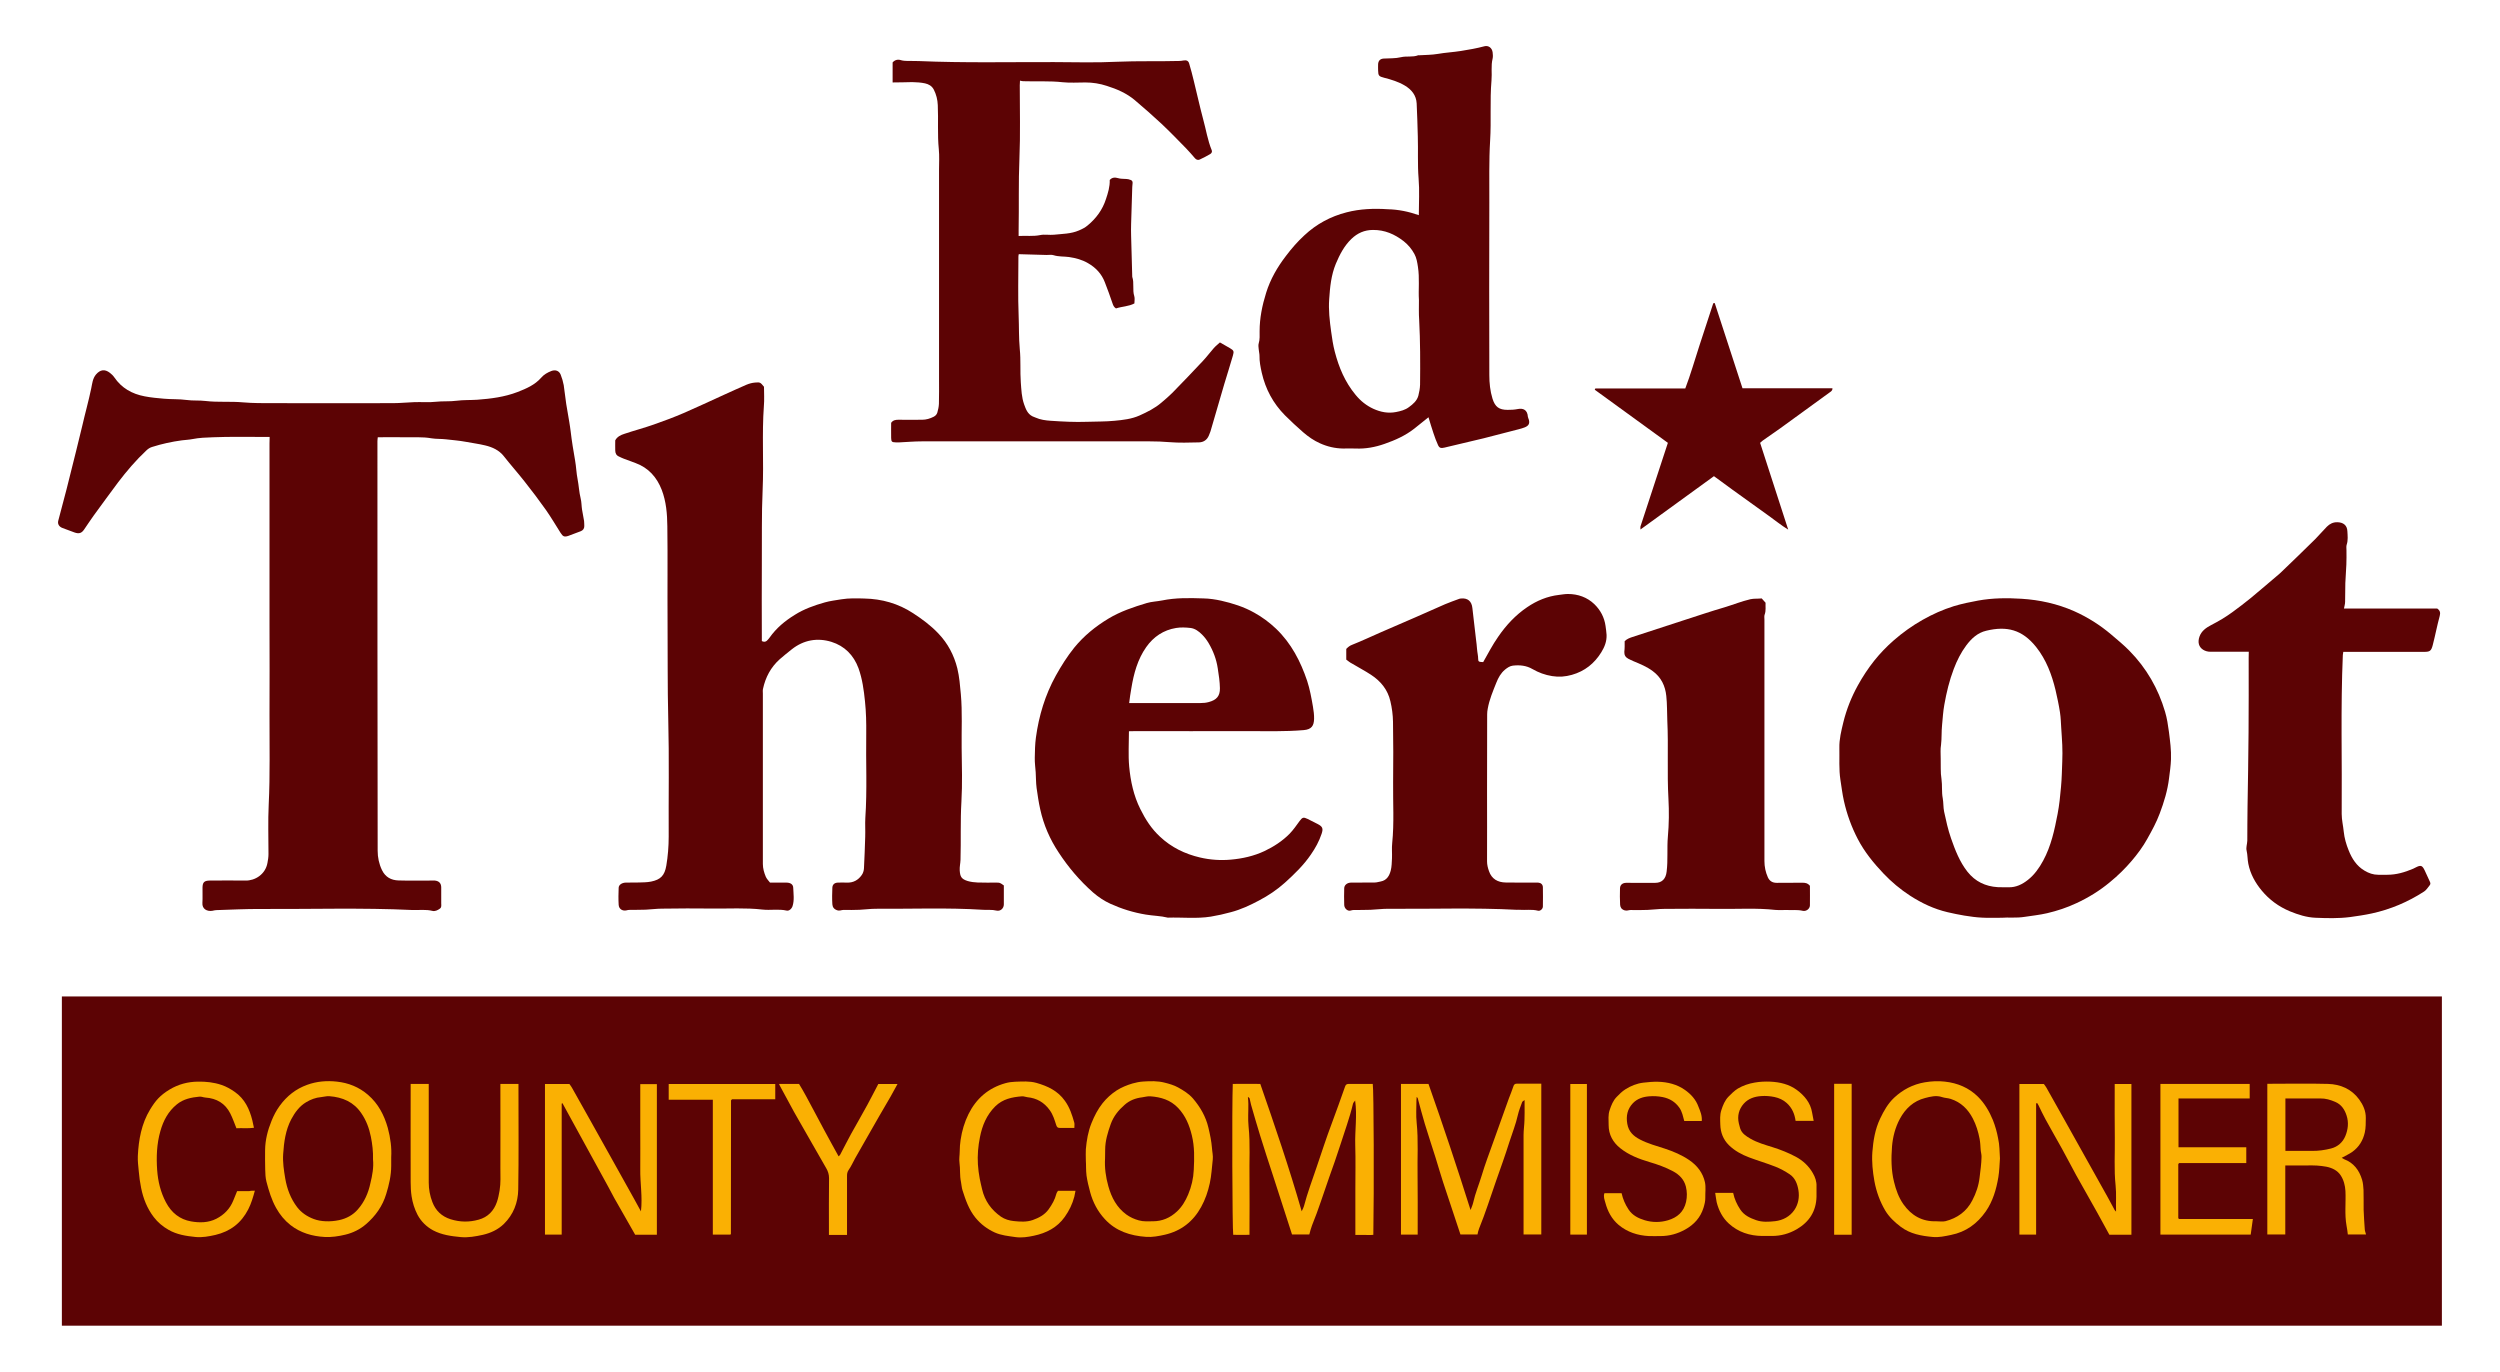
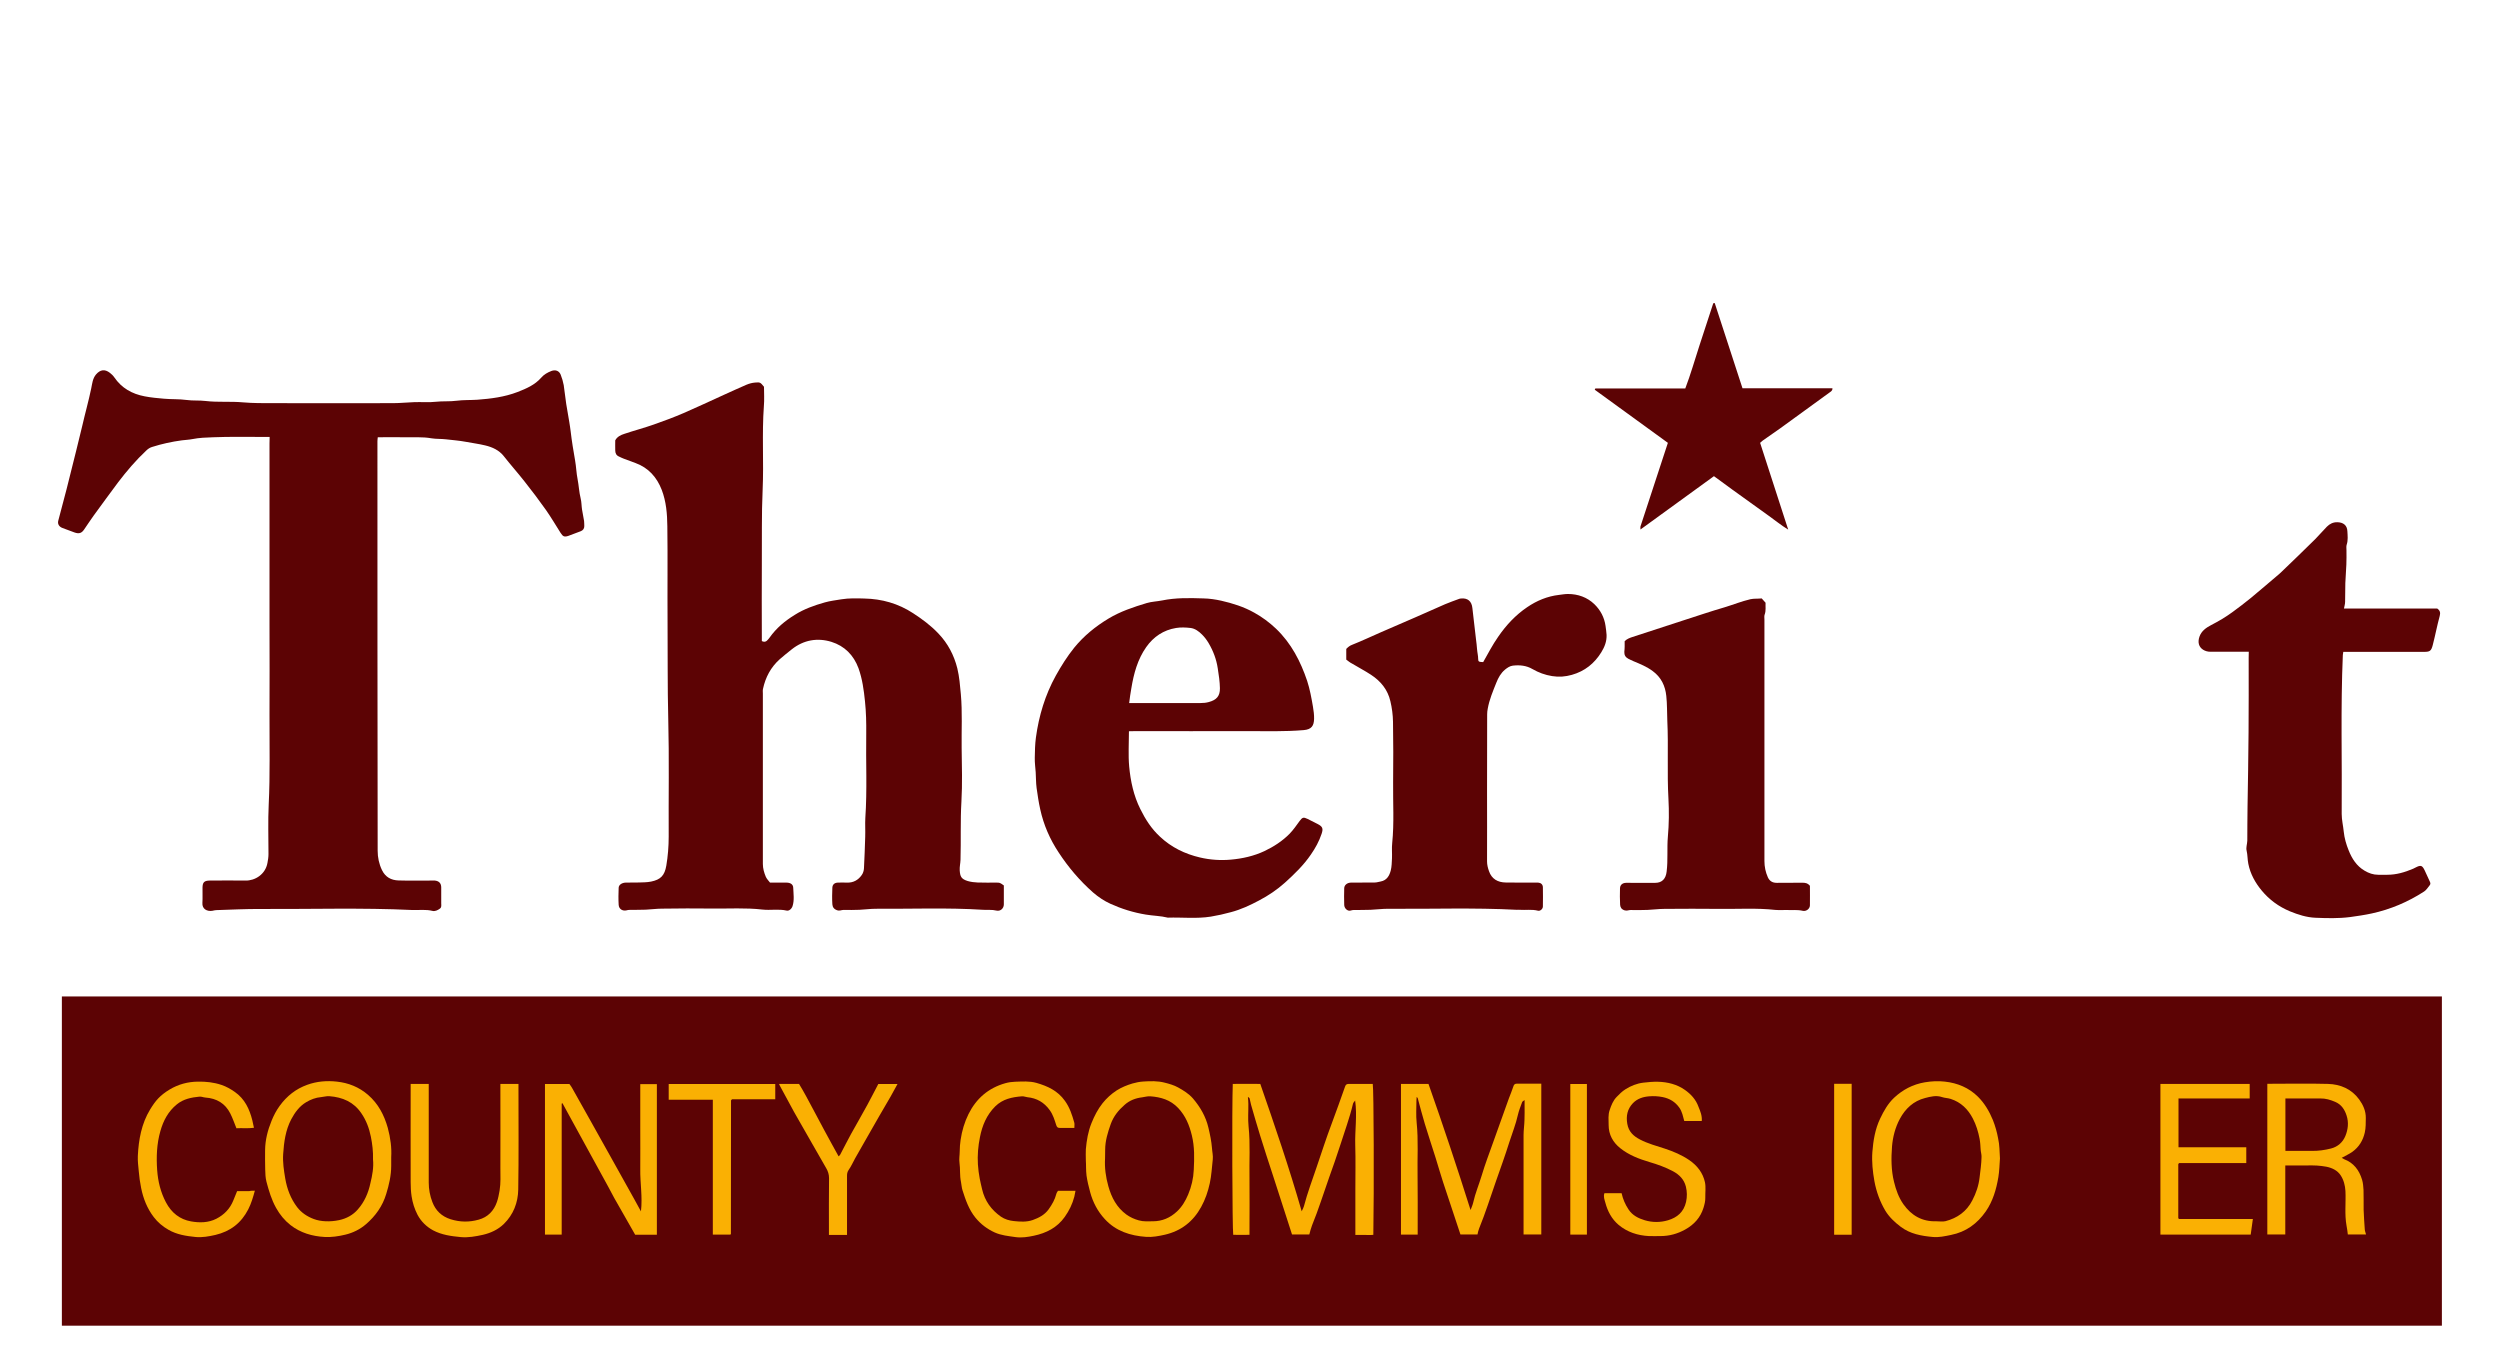
<svg xmlns="http://www.w3.org/2000/svg" version="1.1" id="Layer_1" x="0px" y="0px" viewBox="0 0 2198.3 1206.2" style="enable-background:new 0 0 2198.3 1206.2;" xml:space="preserve">
  <style type="text/css">
	.st0{fill:#5C0304;}
	.st1{fill:#FAB003;}
</style>
  <g>
    <rect x="54.4" y="876.2" class="st0" width="2092.8" height="289.5" />
    <g>
      <g>
        <path class="st0" d="M677.1,776.1c5.1,0,9.8,0,14.4,0c3.4,0,5.9,1.4,6,4.5c0.2,5.4,1.1,10.9-0.6,16.2c-0.8,2.4-3.1,4.4-5.2,3.9     c-7.1-1.6-14.2-0.1-21.3-0.9c-14.7-1.7-29.5-0.7-44.3-0.9c-14.7-0.2-29.3-0.1-44,0.1c-4.8,0-9.5,0.7-14.3,0.9     c-4.8,0.2-9.7,0.1-14.5,0.2c-0.8,0-1.6,0.2-2.4,0.4c-3.6,0.8-6.7-1.2-6.9-4.9c-0.3-5-0.2-10,0-15c0.1-2.5,2.8-4.4,6.2-4.5     c3.8-0.1,7.7,0,11.5-0.1c3.6-0.1,7.2-0.1,10.8-0.8c8.4-1.7,11.9-5.3,13.4-14c1.4-8.4,2.1-16.9,2.1-25.5     c-0.2-34.6,0.5-69.3-0.4-103.9c-0.7-28.3-0.4-56.5-0.6-84.8c-0.2-28.1,0.2-56.3-0.2-84.4c-0.1-10.7-1-21.6-4.9-31.8     c-4.3-11.1-11.6-19.4-23-23.6c-3.5-1.3-7-2.6-10.5-3.9c-1.4-0.5-2.7-1.2-4-1.8c-2.5-1-3.4-3-3.4-5.5c-0.1-3,0-6,0-8.8     c1.8-3.3,4.9-4.7,8-5.7c8.6-2.9,17.4-5.2,25.9-8.2c8.9-3.1,17.7-6.4,26.3-10.1c11.8-5.1,23.4-10.6,35.1-15.9     c6.7-3,13.3-6.1,20.1-9c2.4-1,5-1.7,7.5-1.9c4.6-0.4,4.7-0.2,7.9,3.7c0,5.6,0.4,11.3-0.1,16.9c-1.8,24.6,0,49.2-1.1,73.8     c-1,21.6-0.5,43.2-0.7,64.8c-0.2,21.7,0,43.3,0,65c0,1,0,2,0,3.1c2.3,1.2,4,0.5,5.5-1.4c0.4-0.5,0.9-1,1.3-1.6     c5.9-8.4,13.5-14.7,22.1-20c8.2-5.2,17.3-8.4,26.5-11c4.6-1.3,9.6-1.9,14.4-2.7c6.8-1.1,13.5-0.9,20.3-0.7     c15.5,0.3,29.9,4.4,42.9,12.9c8,5.2,15.7,10.9,22.3,17.9c8.3,8.7,13.7,19,16.6,30.6c1.8,7.5,2.4,15.1,3.1,22.8     c1.4,15.8,0.5,31.5,0.7,47.3c0.2,15.7,0.7,31.4-0.2,47c-1,17.1-0.3,34.2-0.8,51.3c-0.1,3.1-0.9,6.2-0.7,9.3     c0.4,5.2,1.2,7.5,7,9.3c2.8,0.8,5.8,1.2,8.7,1.3c5.5,0.2,11,0.1,16.5,0.1c3.1,0,3.1,0,6.6,2.5c0,5.4,0,11,0,16.6     c0,3.6-3,6.3-6.5,5.5c-4-1-7.9-0.4-11.8-0.7c-31.4-2-62.8-0.7-94.3-0.9c-4.8,0-9.5,0.7-14.3,0.9c-4.7,0.2-9.3,0.2-14,0.1     c-1.9,0-3.4,1.1-5.7,0.3c-2.9-1-4-2.8-4.2-5.3c-0.3-4.8-0.2-9.7,0-14.5c0.1-2.8,1.9-4.4,4.8-4.5c2.7-0.1,5.3-0.1,8,0     c5.6,0.2,9.9-2.2,13-6.6c1.2-1.6,1.9-3.9,2-5.9c0.5-9.2,0.8-18.5,1.1-27.8c0.2-5.5-0.2-11,0.1-16.5c1.7-24.7,0.4-49.5,0.8-74.3     c0.1-9.4-0.1-18.9-1.1-28.3c-1-9.8-2.3-19.6-5.7-29.1c-4.3-11.6-12.3-19.6-23.8-23.2c-12.3-3.8-24.4-1.7-34.8,6.5     c-3.6,2.9-7.2,5.7-10.7,8.8c-7.8,7-12.5,15.8-14.7,26.1c-0.3,1.3-0.1,2.7-0.1,4c0,50,0,99.9,0,149.9c0,4,1.1,7.7,2.6,11.3     C674.3,773,675.9,774.5,677.1,776.1z" />
        <path class="st0" d="M237.1,384.2c-2,0-3.7,0-5.3,0c-14.8,0-29.7-0.3-44.5,0.3c-6,0.2-12.1,0.4-18.1,1.6c-3,0.6-6.2,0.7-9.3,1.1     c-8.9,1.2-17.6,3.1-26.1,5.8c-2,0.6-3.5,1.6-5,3c-9.2,8.6-17.4,18.2-25,28.2c-7.3,9.7-14.4,19.6-21.6,29.4     c-2.9,4-5.5,8.1-8.3,12.1c-2.2,3.2-4.5,3.9-8.4,2.5c-3.5-1.2-7-2.7-10.5-3.9c-3-1.1-4.5-3.5-3.8-6.3c2.4-9.2,4.9-18.4,7.3-27.7     c2.9-11.3,5.7-22.6,8.5-34c1.8-7.2,3.6-14.5,5.3-21.7c2.5-11,5.6-21.9,7.9-33c0.9-4.2,1.2-8.7,4.2-12.3c3.7-4.3,7.7-5,12.3-1.4     c1.4,1.1,2.8,2.4,3.8,3.9c6.5,9.5,15.6,14.6,26.7,16.7c5.6,1.1,11.3,1.6,17,2.1c6.6,0.6,13.3,0.2,19.8,1.1     c5.6,0.8,11.2,0.2,16.8,0.9c10.9,1.3,21.9,0.2,32.8,1.2c9.1,0.8,18.2,0.7,27.3,0.7c35,0.1,70,0.1,104.9,0     c6.3,0,12.5-0.7,18.8-0.9c6.2-0.2,12.4,0.4,18.5-0.3c6.1-0.7,12.3-0.1,18.3-0.9c6.1-0.8,12.2-0.5,18.3-0.9     c12-0.9,24-2.4,35.4-6.8c7.7-3,15.2-6.2,20.8-12.6c2.4-2.8,5.6-4.6,9-5.9c3.5-1.3,6.7-0.2,8.1,3.2c1.2,3,2.1,6.1,2.7,9.3     c0.9,5.5,1.3,11,2.2,16.5c0.8,5.3,1.9,10.6,2.7,15.9c0.5,2.7,0.8,5.5,1.2,8.2c1,8.6,2.4,17.1,3.9,25.6c1,5.5,1.1,11.1,2.2,16.5     c1.1,5.6,1.3,11.3,2.7,16.9c0.8,3.1,0.7,6.5,1.2,9.7c0.5,3.4,1.3,6.7,1.8,10.1c0.2,1.5,0.1,3,0.2,4.5c0,2.2-1.1,3.7-3.1,4.5     c-3.6,1.4-7.3,2.8-10.9,4.1c-3.6,1.2-4.8,0.6-6.9-2.7c-4.2-6.7-8.2-13.4-12.7-19.9c-6.1-8.6-12.4-17-19-25.3     c-5.9-7.5-12.3-14.7-18.2-22.2c-4.2-5.3-10-7.9-16.2-9.4c-5.7-1.4-11.5-2.1-17.2-3.2c-5.8-1.1-11.7-1.5-17.5-2.2     c-4.3-0.5-8.6-0.2-12.8-0.9c-7.8-1.4-15.5-0.7-23.3-0.9c-7.8-0.2-15.6,0-23.8,0c-0.1,1.2-0.3,2.3-0.3,3.4     c0,120.1,0,240.2,0.2,360.2c0,5.8,1.2,11.6,3.8,17c3,6.2,8.1,8.9,14.5,9.1c9.7,0.3,19.3,0.1,29,0.1c1,0,2-0.1,3,0     c3.7,0.4,5.6,2.4,5.6,6.1c0,4.7,0,9.3,0,14c0,1.6,0.5,3.4-1.2,4.6c-1.9,1.4-4.2,2.5-6.4,2c-5.9-1.5-11.9-0.6-17.8-0.8     c-44.4-2.1-88.8-0.7-133.2-0.9c-13.1-0.1-26.2,0.6-39.3,1c-1.1,0-2.2,0.4-3.4,0.6c-4.7,0.7-9.1-1.6-8.7-7c0.3-4.5,0-9,0.1-13.5     c0.1-4.6,1.5-6,6.3-6.1c10.5,0,21-0.2,31.5,0c8.3,0.2,17.5-5.4,19.3-15.5c0.5-2.6,0.9-5.1,0.9-7.8c0-14.5-0.5-29,0.2-43.5     c1.3-26.4,0.6-52.8,0.7-79.3c0.2-26.5,0-53,0-79.4c0-26.5,0-53,0-79.4c0-26.5,0-53,0-79.4C237.1,388,237.1,386.2,237.1,384.2z" />
-         <path class="st0" d="M1760.3,807c-7.5,0-12.5,0.2-17.4-0.1c-5.2-0.2-10.4-1-15.6-1.8c-5-0.8-9.9-1.9-14.8-3     c-11.9-2.8-22.7-7.9-32.9-14.5c-8.6-5.6-16.5-12.2-23.5-19.6c-8.7-9.2-16.7-19-22.6-30.4c-5.5-10.6-9.5-21.7-12.1-33.3     c-1.4-6.2-2.1-12.5-3.1-18.7c-1.4-9.3-0.7-18.5-0.9-27.8c-0.2-7.8,1.7-15.2,3.5-22.7c2.8-11.4,7.1-22.2,12.8-32.5     c4.2-7.6,9-14.9,14.4-21.7c5.2-6.5,11-12.5,17.2-17.9c7.8-6.8,16.2-12.8,25.2-17.9c8.8-5,18-9.1,27.6-12.1     c7-2.1,14.1-3.6,21.3-4.9c12.7-2.3,25.4-2.4,38.1-1.6c16,1,31.5,4.4,46.3,10.9c11.9,5.3,22.8,12.2,32.7,20.6     c5.4,4.6,10.9,9.1,15.9,14.2c15,15.2,25.4,33.3,31.4,53.7c1.7,5.7,2.6,11.7,3.4,17.7c1,8,2.1,16,1.8,24.1     c-0.2,5.5-1,11.1-1.7,16.6c-1.3,10.8-4.4,20.9-8.2,31c-2.9,7.8-6.9,15.1-11,22.4c-3.8,6.9-8.6,13.3-13.6,19.2     c-5.8,6.8-12.2,13.1-19.2,18.8c-9,7.5-18.9,13.6-29.5,18.5c-8.3,3.9-16.8,6.7-25.7,8.8c-6.5,1.5-13.1,2.2-19.7,3.2     C1773.1,807.4,1765.5,806.5,1760.3,807z M1706.5,666.9c0.2,6.1-0.3,12.2,0.7,18.3c0.8,5.5,0,11.2,1.1,16.8     c0.7,3.8,0.4,7.9,1.2,11.7c1.7,7.9,3.4,15.8,6.1,23.5c3.6,10.3,7.5,20.5,14.4,29.3c6.9,8.7,15.8,12.9,26.6,13.6     c3.1,0.2,6.3,0,9.5,0.1c6.6,0.2,12.2-2.6,17.1-6.5c5.7-4.5,9.9-10.4,13.4-16.9c7-12.9,10-27,12.7-41.1c1.5-7.8,2.3-15.8,3-23.8     c0.7-7.4,0.8-14.8,1.1-22.3c0.2-4.8,0.2-9.7,0-14.5c-0.2-4.9-0.6-9.9-0.9-14.8c-0.3-4.6-0.4-9.2-1.1-13.8     c-1-6.6-2.4-13.1-3.9-19.6c-3.3-13.7-8.2-26.8-17.1-38c-12.3-15.4-25.9-18.6-43.8-14.3c-7.7,1.8-13.1,6.9-17.6,12.9     c-4.7,6.3-8.2,13.3-11,20.7c-3.9,10.2-6.4,20.7-8.3,31.4c-1.1,5.9-1.4,12-2,18c-0.6,5.7-0.2,11.5-0.9,17.3     C1706.1,658.9,1706.5,662.9,1706.5,666.9z" />
-         <path class="st0" d="M784.9,72.5c0-6.3,0-11.9,0-17.6c2-2.3,4.7-2.9,7.3-2c2,0.6,3.9,0.6,5.9,0.7c3.3,0.1,6.7-0.1,10,0.1     c39.6,1.7,79.2,0.8,118.7,0.9c18.5,0.1,37,0.6,55.5-0.3c18.3-0.8,36.5-0.2,54.8-0.7c1.1,0,2.3-0.2,3.4-0.4     c2.8-0.5,4.5,0.2,5.2,2.8c1.5,5,2.8,10,4,15c2.8,11.3,5.3,22.8,8.3,34c2.5,9,3.9,18.4,7.5,27.1c0.6,1.4-0.2,2.7-1.4,3.4     c-3,1.7-6,3.4-9.2,4.8c-1.3,0.6-2.9,0.3-4.1-1.1c-2.5-2.9-5-5.8-7.6-8.5c-7.2-7.4-14.4-14.8-21.9-21.9     c-7.6-7.1-15.5-14-23.4-20.7c-7.2-6.1-15.8-9.8-24.7-12.6c-6.1-2-12.4-3-18.8-3c-6.7,0-13.4,0.5-20-0.2     c-11.6-1.3-23.2-0.5-34.8-0.9c-0.8,0-1.6-0.3-2.7-0.5c-0.1,1.3-0.2,2.7-0.2,4.1c0,21.5,0.6,43-0.3,64.4     c-0.9,20.9-0.3,41.9-0.7,62.8c0,1.6,0,3.3,0,5.3c6.6-0.4,12.7,0.5,19-0.8c3.8-0.8,8,0.1,12-0.3c7.4-0.8,15-0.7,22.1-3.8     c2.8-1.2,5.4-2.5,7.6-4.4c7.5-6.2,13.1-13.8,16.1-23.2c1.8-5.4,3.5-10.9,3.3-16.7c2-2.5,4.9-2.4,7.2-1.7c2,0.6,3.9,0.6,5.8,0.7     c1.1,0.1,2.3,0,3.4,0.3c3.7,0.9,4.1,1.6,3.5,5.7c-0.1,0.5-0.1,1-0.1,1.5c-0.3,10.8-0.7,21.5-1,32.3c-0.1,3.3-0.1,6.7,0,10     c0.3,12.1,0.7,24.2,1,36.3c1.9,5.5,0,11.5,1.8,17.1c0.6,1.8,0.1,4,0.1,6.3c-5,2.7-10.8,2.6-16.2,4.4c-1.6-1-2.4-2.4-3-4.3     c-2.1-6.3-4.4-12.5-6.8-18.7c-2.8-7.4-8-12.9-14.8-16.8c-5.1-3-10.7-4.5-16.7-5.4c-4.5-0.6-9.2-0.2-13.6-1.6     c-1.8-0.6-4-0.2-6-0.2c-8.1-0.2-16.2-0.4-24.6-0.7c-0.1,0.6-0.3,1.4-0.3,2.1c0,17.3-0.5,34.7,0.2,52c0.4,9.8,0.1,19.6,1,29.3     c1,9.8,0.2,19.6,0.9,29.3c0.5,6.5,0.7,13.1,2.9,19.3c1.5,4.2,3,8.4,7.4,10.6c0.9,0.4,1.8,0.7,2.7,1.1c4.2,1.9,8.9,2.5,13.3,2.8     c10.6,0.7,21.2,1.3,31.8,0.9c8.1-0.3,16.2-0.1,24.3-0.9c7.4-0.7,14.9-1.5,21.9-4.6c6.9-3.1,13.6-6.4,19.4-11.4     c3.3-2.8,6.6-5.6,9.6-8.6c9.1-9.3,18-18.6,26.9-28.1c3.4-3.6,6.3-7.6,9.6-11.3c1.6-1.8,3.6-3.3,5.3-4.9c3.2,1.8,6.1,3.4,8.9,5.1     c3.1,1.9,3.7,2.5,2.5,6.5c-2.4,8.4-5.1,16.7-7.6,25.1c-4.1,13.8-8.1,27.6-12.1,41.5c-0.4,1.2-0.9,2.4-1.4,3.6     c-1.6,3.9-4.7,6-8.7,6.1c-8.7,0.2-17.4,0.5-26-0.2c-5.8-0.5-11.5-0.7-17.3-0.7c-66.8,0-133.6-0.1-200.4,0     c-6.6,0-13.2,0.6-19.8,0.9c-1,0-2,0-3,0c-3.6-0.1-4.1-0.5-4.2-3.9c-0.1-4.5,0-9,0-13.3c1.6-2.3,3.8-2.7,6.2-2.7c7,0.1,14,0,21,0     c3.6,0,7-1,10.3-2.7c1.7-0.9,2.6-2.1,3.1-3.6c0.7-2.5,1.3-5.1,1.4-7.7c0.2-7.2,0.1-14.3,0.1-21.5c0-61.5,0-122.9,0-184.4     c0-6,0.4-12-0.2-18c-1.3-12.9-0.3-25.9-0.9-38.8c-0.2-4.7-1.3-9.3-3.5-13.6c-1.7-3.3-4.6-4.8-7.7-5.5c-3.7-0.8-7.5-1-11.3-1.1     C796.6,72.3,791,72.5,784.9,72.5z" />
        <path class="st0" d="M992.7,643c0,10.6-0.7,20.8,0.2,30.9c1.2,12.9,3.9,25.7,9.8,37.5c4.5,9.1,9.8,17.4,17.3,24.3     c10,9.4,21.9,15.2,35.2,18.3c8.9,2.1,18,2.7,27,1.9c10.2-0.9,20.2-3.1,29.6-7.5c8.2-3.9,15.8-8.8,22.2-15.3     c3.3-3.4,6-7.4,8.8-11.2c2.4-3.2,3.3-3.6,7-1.8c2.9,1.4,5.8,2.9,8.7,4.4c4.5,2.3,5.2,4,3.6,8.7c-2.2,6.6-5.5,12.6-9.4,18.2     c-6.4,9.4-14.5,17.2-22.9,24.8c-6.8,6.1-14.5,11.3-22.7,15.6c-7.9,4.2-16,8-24.8,10.3c-5.8,1.6-11.6,2.9-17.6,3.9     c-12.6,2-25.2,0.5-37.8,0.9c-6.4-1.6-12.9-1.6-19.4-2.7c-10.9-1.8-21.2-5-31.1-9.5c-5.5-2.5-10.7-6-15.2-9.9     c-11.7-10.3-21.8-22.2-30.3-35.2c-7.7-11.6-13.2-24.2-16.2-37.9c-1.4-6.2-2.3-12.5-3.2-18.8c-0.6-4.6-0.5-9.2-0.8-13.8     c-0.3-4.3-0.9-8.5-0.8-12.8c0.1-5.9,0.2-11.9,1-17.8c2.6-19.1,8.1-37.4,17.5-54.4c4.8-8.6,10-16.9,16.2-24.6     c8.5-10.4,18.6-18.6,30-25.5c10.6-6.4,22.1-10.2,33.7-13.7c4.3-1.3,9-1.4,13.5-2.3c12.1-2.5,24.3-2.2,36.5-1.8     c5.2,0.1,10.5,0.9,15.5,2c10.1,2.3,20,5.4,29.2,10.6c7,3.9,13.2,8.5,19,14c13.4,12.8,21.6,28.7,27.4,45.9     c2.4,7.3,3.8,15.1,5.1,22.7c0.6,3.6,1.1,7.2,1,10.8c-0.2,5.9-2.1,9.2-9.1,9.8c-16.6,1.4-33.2,0.9-49.8,0.9     c-32.8,0.1-65.6,0-98.4,0C996.6,643,994.9,643,992.7,643z M992.9,618.2c1.2,0,2.3,0,3.4,0c19.8,0,39.6,0,59.4,0     c2.5,0,4.8-0.2,7.3-0.9c6.7-1.8,9.8-5.2,9.7-12.1c-0.1-5.9-1-11.7-1.9-17.5c-1.2-8-4-15.4-8.1-22.3c-1.6-2.7-3.5-5.2-5.7-7.4     c-2.8-2.8-6.1-5.3-10-5.8c-4.3-0.5-8.7-0.7-12.9,0c-11,1.8-19.8,7.7-26.2,16.8c-7.6,10.8-11,23.4-13.1,36.3     C994,609.5,993.5,613.6,992.9,618.2z" />
-         <path class="st0" d="M1247.6,189.2c0-11,0.7-21.7-0.2-32.2c-1-12.4-0.3-24.9-0.7-37.3c-0.3-9.6-0.5-19.2-1-28.8     c-0.4-7.1-4.4-12-10.3-15.6c-5.7-3.4-11.9-5.3-18.2-6.9c-4.7-1.2-5.3-1.8-5.4-6.5c0-1.8-0.1-3.7,0-5.5c0.2-3,1.8-4.7,4.9-4.9     c5.1-0.3,10.3,0,15.2-1.2c5-1.2,10.3,0.2,15.1-1.7c0.3-0.1,0.7,0,1,0c5.4-0.3,10.9-0.3,16.3-1.2c6.8-1.2,13.6-1.5,20.4-2.6     c6.9-1.1,13.8-2.3,20.5-4.1c3.6-1,6.8,1.4,7.3,5.3c0.2,1.8,0.4,3.7,0,5.5c-1.6,6.4-0.4,12.9-1,19.3c-1.5,17.6-0.1,35.2-1.2,52.8     c-1.1,18.1-0.6,36.2-0.7,54.3c-0.2,50.6-0.1,101.3,0,151.9c0,7,0.7,14,2.8,20.8c2.3,7.2,5.7,9.8,13.3,9.8c2.9,0,5.8-0.1,8.8-0.7     c4.8-1,8.6,0.6,9,6.8c0.1,0.9,0.7,1.8,0.9,2.7c0.8,3.3-0.2,5.2-3.7,6.6c-1.6,0.7-3.4,1.1-5.1,1.6c-10.3,2.7-20.6,5.4-31,8     c-11.5,2.8-23,5.5-34.5,8.2c-3,0.7-4.4,0.4-5.6-2.2c-1.6-3.4-2.8-6.9-4-10.4c-1.6-4.7-3-9.5-4.4-14.1c-4.2,3.3-8.4,6.8-12.6,10.1     c-7.8,6.1-16.8,10.1-26,13.3c-8.2,2.9-16.7,4.5-25.5,4.1c-3.7-0.2-7.3,0-11,0c-7.1-0.1-13.9-1.7-20.3-4.6     c-5.4-2.4-10.3-5.8-14.8-9.7c-5.5-4.8-10.9-9.8-16-14.9c-10.4-10.5-17.1-23-20.4-37.4c-1.1-5-2.1-9.9-2-15c0-1.9-0.6-3.9-0.7-5.8     c-0.1-1.6-0.5-3.4,0-5c1.1-3.6,0.8-7.2,0.8-10.8c0-11.5,2.3-22.7,5.7-33.6c3.7-12,9.9-22.7,17.5-32.6     c4.9-6.5,10.2-12.6,16.2-18.1c10.6-9.9,23-16.6,37.1-20.2c12-3.1,24.2-3.5,36.3-2.7C1229.5,184.2,1238.5,186,1247.6,189.2z      M1247.7,263.8c-0.6-9.1,0.7-19.2-0.9-29.3c-0.6-3.9-1.2-7.7-3.1-11.2c-2.4-4.4-5.4-8-9.4-11.2c-8-6.2-16.7-10-27-9.9     c-7.5,0-13.7,2.8-19,7.9c-6.4,6.2-10.3,13.8-13.7,21.9c-4.1,10-5.1,20.5-5.8,31c-0.7,9.5,0.4,19,1.7,28.5     c0.8,6,1.7,11.9,3.2,17.7c3.6,13.9,9,26.8,18.3,38c4.4,5.4,9.6,9.5,15.7,12.3c6.2,2.8,12.8,4.2,19.9,2.8c4.1-0.8,8-1.8,11.3-4.3     c3.6-2.6,7.1-5.6,8.3-10.1c0.8-3.1,1.4-6.4,1.5-9.6c0.2-19.1,0.2-38.1-0.8-57.2C1247.5,275.8,1247.7,270.3,1247.7,263.8z" />
        <path class="st0" d="M1977.4,573.1c-3.5,0-6.6,0-9.7,0c-8,0-16-0.1-24,0c-2.4,0-4.6-0.6-6.5-1.8c-3.7-2.4-4.9-6.4-3.2-11.4     c1.7-5,5.8-7.9,10.2-10.2c6.6-3.4,12.9-7.1,18.9-11.5c5.4-4,10.8-8,16-12.3c8.5-7,16.9-14.3,25.3-21.4c0.4-0.3,0.7-0.7,1.1-1     c10.2-9.8,20.4-19.6,30.4-29.5c3.5-3.5,6.7-7.4,10.2-10.9c2.5-2.5,5.5-4,9.2-3.9c5.2,0.1,8.6,2.7,8.8,7.9     c0.2,3.9,0.7,7.9-0.6,11.8c-0.5,1.5-0.2,3.3-0.2,5c0,4.2,0.1,8.3-0.1,12.5c-0.2,5.4-0.7,10.9-0.9,16.3c-0.2,5.5,0,11-0.2,16.5     c0,1.9-0.6,3.7-1,5.9c27.7,0,55,0,82,0c2.6,1.8,2.9,3.7,2.2,6.5c-2.3,8.4-3.9,17-6.1,25.5c-1.4,5.4-2.5,6.1-7.9,6.1     c-23.5,0-47,0-70.8,0c-0.1,0.9-0.3,1.9-0.4,2.8c-2,46.5-0.6,93.1-1,139.7c0,5.3,1.3,10.4,1.8,15.6c0.6,5.8,2.2,11.2,4.3,16.4     c2.9,7.3,7,13.8,14,17.9c3.7,2.2,7.6,3.6,12,3.6c2.7,0,5.3,0,8,0c8,0,15.4-2.2,22.7-5.3c0.7-0.3,1.4-0.7,2.2-1.1     c4.5-2.3,5.8-2,8,2.6c1.6,3.2,2.9,6.6,4.5,9.8c0.6,1.2,0.7,2.2-0.1,3.2c-1.6,1.9-2.9,4.2-4.9,5.5c-14.2,9.2-29.5,15.7-46,19.3     c-6.4,1.4-12.8,2.3-19.2,3.2c-10.1,1.3-20.2,1-30.3,0.6c-7.8-0.3-15.3-2.7-22.6-5.7c-9.8-4.1-18.1-10.2-24.8-18.3     c-5.6-6.8-9.9-14.4-11.7-23.4c-0.8-3.9-0.6-7.8-1.5-11.6c-0.7-2.7,0.5-5.8,0.6-8.8c0.1-9.8,0-19.6,0.2-29.5     c0.3-21.9,0.8-43.8,0.9-65.7c0.2-21.8,0.1-43.6,0.1-65.4C1977.4,576.7,1977.4,575.1,1977.4,573.1z" />
        <path class="st0" d="M1183.8,580c0-3.7,0-6.5,0-9.4c1.5-1.5,2.9-2.8,5.1-3.6c8.6-3.4,17-7.4,25.5-11.1c10-4.4,20-8.7,30-13     c8.8-3.8,17.5-7.8,26.3-11.6c3.9-1.7,7.9-3,11.8-4.5c0.6-0.2,1.2-0.5,1.9-0.5c6.1-0.7,9.7,2.3,10.3,8.4c0.6,6.4,1.6,12.7,2.2,19     c0.5,5.7,1.5,11.3,1.9,17.1c0.2,2.9,1,5.8,1,8.8c0,2.2,0.7,2.5,4.4,2.6c4.3-7.5,8.2-15.2,13.2-22.3c7-10.2,15.3-19.1,25.5-26     c8.4-5.7,17.6-9.6,28-10.8c2.6-0.3,5.2-0.8,7.8-0.8c8.9,0,16.9,2.9,23.2,8.9c5.3,5.1,8.9,11.7,9.9,19.3c0.3,2.6,0.8,5.2,0.9,7.8     c0.2,5.6-1.7,10.5-4.6,15.2c-6.1,9.9-14.6,16.7-25.9,19.9c-5.7,1.6-11.3,2.1-17.4,1.1c-6.3-1-11.9-3.1-17.3-6.2     c-5.3-3.1-11.2-3.7-17.2-3c-2.6,0.3-4.8,1.8-6.9,3.5c-3.7,3.1-5.9,7.1-7.6,11.4c-3,7.5-6.2,15-7.6,23c-0.3,1.6-0.5,3.2-0.5,4.9     c-0.1,22.6-0.1,45.3-0.1,67.9c0,20.5,0.1,41,0,61.4c0,3,0.7,5.8,1.7,8.6c2.4,7,7.8,9.9,14.8,10c8.5,0.2,17,0,25.5,0.1     c1,0,2,0,3,0c2.4,0.2,4,1.6,4.1,4c0.1,5.7,0.1,11.3,0,17c0,2.1-2.3,4.2-4.3,3.7c-5.4-1.4-10.9-0.4-16.3-0.8c-0.8-0.1-1.7,0-2.5,0     c-37.7-2-75.5-0.6-113.2-0.9c-5.1,0-10.2,0.7-15.3,0.9c-5,0.2-10,0.1-15,0.2c-1.3,0-2.6,0.7-3.8,0.6c-2.3-0.3-4.3-2.6-4.3-5.3     c-0.2-4.8-0.1-9.7,0-14.5c0.1-2.8,2.6-4.8,5.8-4.9c7-0.1,14,0,21-0.1c1.8,0,3.5-0.6,5.3-0.9c5.3-1,7.6-5,8.8-9.6     c0.9-3.5,0.9-7.1,1.1-10.7c0.2-4.5-0.3-9,0.2-13.5c1.8-17.7,0.6-35.5,0.8-53.3c0.2-17.8,0.2-35.6-0.1-53.4     c-0.1-6-0.9-12.1-2.3-18c-2.3-10.1-8.5-17.7-17.1-23.3c-5.3-3.5-11-6.4-16.4-9.7C1187,582.6,1185.4,581.2,1183.8,580z" />
        <path class="st0" d="M1428.6,563.8c2-2,4.3-2.8,6.6-3.6c15.2-5,30.4-10,45.7-14.9c11.8-3.8,23.6-7.8,35.6-11.3     c7.6-2.3,15-5.3,22.7-7.1c3.2-0.7,6.2-0.3,9.9-0.7c1,1.1,2.2,2.5,3.4,3.8c-0.2,3.5,0.5,7-0.8,10.4c-0.5,1.3-0.2,3-0.2,4.5     c0,70.8,0,141.5,0,212.3c0,4.9,1,9.7,3,14.2c1.5,3.3,4,4.9,7.8,4.9c7.5-0.1,15,0,22.5-0.1c2.4,0,4.6,0.2,6.7,2.7     c0,5.4,0.1,11.4,0,17.3c-0.1,2.9-3.2,5.4-6.3,4.7c-4.6-1.1-9.2-0.5-13.8-0.7c-3.5-0.1-7,0.2-10.5-0.1     c-16.2-1.8-32.5-0.7-48.8-0.9c-16.1-0.2-32.3-0.1-48.5,0c-4.9,0-9.9,0.7-14.8,0.9c-5,0.2-10,0.2-15,0.1c-1.7,0-3.1,0.9-5.2,0.3     c-2.9-0.9-3.8-2.7-4-4.9c-0.3-4.8-0.2-9.7-0.1-14.5c0.1-2.9,2-4.6,5-4.8c1.5-0.1,3,0,4.5,0c7.2,0,14.3,0,21.5,0     c6.1,0,9.3-3.7,10-9.8c1.3-10.2,0.2-20.6,1.1-30.8c1-11.1,1.1-22.2,0.5-33.3c-1.3-22.9,0.1-45.8-1-68.7     c-0.3-7.3-0.1-14.6-0.9-21.8c-0.9-8.7-4.4-16.2-11.8-21.7c-5.3-4-11.3-6.4-17.3-8.9c-1.5-0.6-2.9-1.4-4.4-2.1     c-2.4-1.3-3.5-3.2-3.4-6C1428.7,569.9,1428.6,566.8,1428.6,563.8z" />
        <path class="st0" d="M1507.8,266.5c8.1,24.8,16.2,49.7,24.4,74.9c26.2,0,52.6,0,79.1,0c0.1,2.2-1.4,2.9-2.5,3.7     c-14.5,10.6-28.9,21.1-43.5,31.6c-5.1,3.6-10.2,7.1-15.3,10.7c-0.8,0.6-1.5,1.3-2.3,2c8.2,25.2,16.3,50.3,24.7,76.3     c-6.4-3.9-11.5-8.2-16.9-12c-5.4-3.8-10.7-7.7-16-11.5c-5.5-3.9-10.9-7.9-16.4-11.8c-5.3-3.9-10.6-7.7-16-11.7     c-21.6,15.7-42.8,31.1-64.6,46.9c0-1.3-0.2-2.1,0-2.7c5.9-18.1,11.9-36.2,17.8-54.3c2.1-6.3,4.1-12.6,6.3-19.2     c-21.6-15.7-43-31.2-64.3-46.7c0.2-0.6,0.2-0.7,0.3-0.8c0.1-0.1,0.2-0.3,0.4-0.3c26.1,0,52.3,0,78.9,0c4.7-12.3,8.3-25,12.4-37.6     c4.1-12.4,8.1-24.9,12.2-37.3C1507.1,266.5,1507.5,266.5,1507.8,266.5z" />
      </g>
    </g>
    <g>
      <path class="st1" d="M1191.6,967.7c-0.7,1-1.7,1.9-1.9,2.9c-2.9,12.4-7.4,24.3-11.2,36.4c-3,9.5-6.4,18.9-9.7,28.2    c-5,14.1-9.4,28.4-15.1,42.3c-1,2.5-1.6,5.2-2.4,8c-4.9,0-9.9,0-15.2,0c-2.3-7.2-4.7-14.6-7.1-22c-3.2-9.8-6.4-19.6-9.5-29.4    c-3.9-11.9-7.8-23.8-11.5-35.8c-2.8-8.9-5.3-17.9-7.9-26.8c-0.5-1.9-0.8-3.8-1.3-5.6c-0.1-0.5-0.8-0.8-1.5-1.4    c0.2,2.4,0.4,4.2,0.4,6.1c0.1,6.7-0.5,13.4,0.2,20c1.6,15.2,0.5,30.5,0.8,45.7c0.2,15.2,0,30.3,0,45.5c0,1.2,0,2.3,0,4    c-4.8,0.1-9.6,0-14.3,0c-0.8-4.7-1.2-112.2-0.4-132.7c8.1-0.1,16.1,0,24.2,0c12.8,36.9,25.4,73.6,36.4,112c1-2.1,1.7-3.3,2-4.5    c3-11.5,7.2-22.7,11-33.9c4.4-12.9,8.6-26,13.4-38.7c4.1-10.8,7.9-21.8,11.8-32.7c0.6-1.8,1.7-2.2,3.3-2.2c7,0,14,0,21,0    c0.9,4.5,1.2,93.9,0.5,132.7c-2.5,0.3-5.2,0.1-7.8,0.1c-2.5,0-5,0-8,0c0-13.2,0-26.3,0-39.4c0-13.2,0.3-26.3-0.1-39.5    C1191.3,993.9,1193.5,981,1191.6,967.7z" />
      <path class="st1" d="M1246.6,1085.6c-5.1,0-9.8,0-14.7,0c0-44.2,0-88.3,0-132.5c8.1,0,16.1,0,24.2,0c12.9,36.6,25.2,73.5,37,110.9    c0.8-2.2,1.8-4.3,2.3-6.5c1.8-8.2,5.1-15.9,7.5-23.9c2.9-9.7,6.5-19.2,9.9-28.7c4.6-13,9.3-26,14-39.1c1.3-3.5,2.8-6.9,3.9-10.4    c0.5-1.7,1.3-2.5,3-2.5c7.1,0,14.3,0,21.6,0c0,44.2,0,88.3,0,132.6c-5,0-10.1,0-15.6,0c0-1.4,0-2.9,0-4.4c0-27.6,0-55.3,0-82.9    c0-4.4,0.7-8.8,0.8-13.2c0.2-4.3,0.1-8.7,0.1-13c0-1.3,0-2.6,0-4.7c-1.1,0.9-1.9,1.2-2.1,1.7c-1.4,3.8-2.9,7.5-3.8,11.4    c-1.8,8.2-5,16-7.5,23.9c-3.6,11.5-7.7,22.8-11.7,34.2c-4.9,14-9.3,28.1-14.9,41.8c-0.7,1.6-1,3.4-1.4,5.2c-5.1,0-10,0-15,0    c-5.1-15.3-10.2-30.7-15.3-46.1c-2.3-7-4.3-14.2-6.5-21.2c-3.1-10-6.5-19.9-9.5-29.9c-2.3-7.5-4.2-15.2-6.3-22.8    c-0.1-0.2-0.4-0.4-0.9-0.9c-0.1,1.2-0.2,2.2-0.2,3.1c0,6.5-0.5,13,0.2,19.5c1.6,15.6,0.5,31.1,0.8,46.7c0.2,15.5,0.1,31,0.1,46.5    C1246.6,1082.2,1246.6,1083.9,1246.6,1085.6z" />
      <path class="st1" d="M577.6,1085.7c-6.6,0-12.9,0-19.1,0c-6.2-10.8-12.3-21.5-18.4-32.3c-1.9-3.4-3.6-6.9-5.5-10.3    c-4.5-8.3-9.1-16.5-13.6-24.8c-5.7-10.4-11.4-20.8-17.1-31.2c-3.1-5.7-6.2-11.4-9.3-17c-0.2,0-0.4,0-0.4,0.1    c-0.1,0.1-0.3,0.2-0.3,0.4c0,38.3,0,76.5,0,115c-5,0-9.7,0-14.7,0c0-44.1,0-88.2,0-132.4c7,0,14,0,21.5,0c0.5,0.8,1.5,1.9,2.2,3.2    c5.3,9.5,10.6,19,16,28.5c6.3,11.3,12.7,22.7,19,34c6.6,11.9,13.3,23.8,19.9,35.7c1.9,3.4,3.7,6.8,5.8,10.6    c1.5-12.7-0.8-24.9-0.6-37.2c0.1-12.3,0-24.6,0-37c0-12.5,0-25,0-37.7c4.9,0,9.6,0,14.6,0C577.6,997.2,577.6,1041.3,577.6,1085.7z    " />
-       <path class="st1" d="M1790.4,970.2c0,38.4,0,76.8,0,115.4c-5,0-9.8,0-14.7,0c0-44.1,0-88.1,0-132.4c7,0,13.9,0,21.5,0    c0.5,0.7,1.5,1.8,2.2,3.1c5.3,9.5,10.6,19,16,28.5c6.3,11.3,12.7,22.7,19,34c6.3,11.3,12.7,22.7,19,34c2,3.7,4,7.4,6,11.1    c0.3,0.5,0.7,0.8,1.3,1.5c-0.3-8,0.4-15.5-0.4-22.9c-1.5-14.1-0.5-28.2-0.7-42.2c-0.2-14-0.1-28-0.1-42c0-1.6,0-3.3,0-5.1    c5.1,0,9.8,0,14.7,0c0,44.2,0,88.2,0,132.5c-6.4,0-12.7,0-19.4,0c-3.5-6.4-7.1-13-10.8-19.7c-6.1-10.9-12.3-21.7-18.4-32.7    c-4.2-7.7-8.2-15.5-12.4-23.1c-4.8-8.7-9.8-17.2-14.5-25.9c-2.2-4-4.1-8.1-6.1-12.2c-0.4-0.7-0.8-1.4-1.2-2.1    C1791,970.1,1790.7,970.1,1790.4,970.2z" />
      <path class="st1" d="M1993.7,953c18,0,35.6-0.4,53.3,0.1c11,0.3,20.8,4.5,27.5,13.7c3.4,4.7,5.9,10.1,5.8,16.3    c-0.1,4.3,0.1,8.5-0.9,12.8c-1.6,7-5.1,12.7-10.9,16.9c-2.8,2-6,3.4-9.4,5.3c0.8,0.5,1.4,0.9,2.1,1.2c8.5,3.2,13.3,9.7,15.8,18    c0.9,2.9,1.1,6.1,1.3,9.1c0.2,5.8,0,11.7,0.1,17.5c0.2,5.7,0.6,11.5,1,17.2c0.1,1.4,0.7,2.7,1.1,4.4c-5.4,0-10.5,0-16,0    c-0.3-2.5-0.6-5-1.1-7.5c-1.9-10.2-0.5-20.5-1-30.7c-0.3-4.9-1.5-9.7-4.2-13.8c-2.9-4.4-7.6-6.6-12.7-7.6c-2.7-0.5-5.5-0.8-8.2-1    c-2.8-0.2-5.7-0.1-8.5-0.1c-6.3,0-12.6,0-19.3,0c0,20.3,0,40.4,0,60.7c-5.4,0-10.5,0-15.8,0    C1993.7,1041.6,1993.7,997.5,1993.7,953z M2009.6,965.9c0,15.7,0,30.8,0,46.1c7.9,0,15.5-0.1,23.2,0c5.8,0.1,11.4-0.7,16.9-2.1    c5.9-1.5,10.3-5.4,12.6-10.9c2.4-5.8,3.1-12,1.1-18.1c-1.7-5.3-4.6-9.7-10-12c-4.2-1.8-8.5-3.1-13.1-3c-2.7,0-5.3,0-8,0    C2024.7,965.9,2017.3,965.9,2009.6,965.9z" />
      <path class="st1" d="M954.8,1020.4c0-4.2-0.2-7,0-9.8c0.7-7.9,2-15.7,5-23.1c2.5-6.2,5.5-12.1,9.7-17.4c3.5-4.4,7.6-8.1,12.3-11.2    c4.4-2.8,9.1-4.7,14.1-6.2c3.1-0.9,6.3-1.5,9.5-1.7c6.2-0.4,12.6-0.6,18.7,1c4,1,8.2,2.2,11.8,4.2c4.7,2.6,9.4,5.5,13,9.6    c6.5,7.6,11.4,16,13.7,25.9c1.4,5.9,2.6,11.6,3.1,17.7c0.2,3.4,1.1,6.9,0.7,10.2c-0.8,6.9-1.1,13.9-2.6,20.8    c-1.6,7.4-4,14.4-7.6,20.9c-7,12.8-17.6,21.1-31.9,24.4c-5.4,1.2-10.9,2.3-16.5,1.9c-13.9-1-26.6-5-36.3-15.6    c-6.3-6.8-10.5-14.8-12.9-23.7c-1.3-4.8-2.5-9.7-3.2-14.6C954.8,1028.9,955.1,1024,954.8,1020.4z M971.7,1018.4    c-0.5,8.4,0.6,16.5,2.9,24.7c2.8,10,7.4,18.7,15.9,24.9c3.2,2.3,6.9,4,10.9,5.1c4.1,1.2,8.2,0.8,12.3,0.8c8.2,0,15.2-3,21.2-8.6    c4.5-4.2,7.5-9.3,9.9-15c2.9-6.9,4.6-14.2,4.9-21.6c0.5-10.1,0.8-20.3-1.7-30.4c-2.2-9-5.5-17.1-12-24    c-6.8-7.2-15.2-9.6-24.5-10.3c-2.4-0.2-4.8,0.6-7.2,0.9c-5.8,0.7-11,2.7-15.4,6.6c-5.4,4.7-9.7,10-12.2,16.9    c-2.6,7.4-4.9,14.7-4.9,22.6C971.7,1013.5,971.7,1016,971.7,1018.4z" />
      <path class="st1" d="M1758.6,1018.6c-0.4,5.4-0.5,11.1-1.4,16.5c-1.8,10.7-4.8,21.1-11.1,30.2c-7.5,10.7-17.4,18-30.5,20.6    c-5.3,1.1-10.6,2.3-16,1.8c-10.1-0.9-20-2.7-28.3-9c-5.3-4-10.2-8.6-13.6-14.3c-4.7-8-7.8-16.6-9.5-25.8c-1.5-8.5-2.4-17-1.8-25.5    c0.8-10.2,2.4-20.2,6.9-29.6c3.2-6.7,6.8-13.1,12.2-18.2c7.6-7.1,16.5-11.8,27-13.6c6-1,11.9-1.3,17.7-0.6    c11,1.2,21,5.3,29.1,13.3c5.9,5.9,9.9,12.8,13.1,20.5c2.1,5.3,3.6,10.7,4.6,16.2C1758.3,1006.8,1758.2,1012.6,1758.6,1018.6z     M1702.7,1073.9c2.7,0,5.5,0.5,8-0.1c10.4-2.7,18.6-8.5,23.6-18.3c3.3-6.3,5.6-13,6.4-20.2c0.7-6,1.6-11.9,1.7-18    c0.1-2.2-0.7-4.5-0.8-6.7c-0.2-3.1-0.3-6.1-0.9-9.2c-1.2-6.3-3-12.2-5.9-17.8c-4.3-8.3-10.5-14.4-19.5-17.3    c-2.5-0.8-5.3-0.8-7.6-1.6c-5.2-1.8-10.2-0.4-14.9,0.8c-10.2,2.6-17.4,9.3-22.3,18.5c-4,7.5-6.1,15.7-6.8,24    c-0.8,10.5-0.8,21.1,1.8,31.4c1.7,6.9,4,13.5,8.2,19.5C1680.8,1068.9,1690.2,1074.3,1702.7,1073.9z" />
      <path class="st1" d="M344,1017.5c0,3.3,0,5.5,0,7.6c0,8.5-1.9,16.7-4.4,24.8c-3.2,10.7-9.4,19.3-17.7,26.5    c-5.3,4.6-11.6,7.7-18.4,9.3c-5.9,1.4-11.9,2.3-17.9,2c-11-0.6-21.4-3.6-30.2-10.5c-5.1-4-9.3-9.1-12.6-15    c-4.1-7.3-6.4-15.2-8.5-23.1c-0.9-3.4-1-7.1-1.1-10.7c-0.2-5.7-0.1-11.3-0.1-17c0.1-9,2.3-17.6,5.7-25.9c1.9-4.7,4.2-9.1,7.2-13.2    c6.2-8.5,14.1-14.8,24.1-18.4c8.5-3.1,17.4-3.8,26.2-2.8c10.1,1.1,19.3,4.7,27.3,11.6c9.1,7.9,14.2,17.8,17.4,29.1    C343.4,1000.7,344.5,1009.5,344,1017.5z M328,1019.6c0.2-7.2-0.6-13.6-1.9-20.1c-1.5-7.4-4-14.2-8.3-20.5    c-6.8-10.1-16.6-14.2-28.2-15.1c-2.4-0.2-4.8,0.6-7.2,0.8c-4.8,0.4-9.2,2.1-13.2,4.5c-5.9,3.5-9.9,9-13.1,15    c-5,9.5-6.4,20-7.1,30.5c-0.5,7.2,0.6,14.3,1.8,21.5c1.6,9.3,4.8,17.8,10.5,25.3c3.7,4.8,8.7,8.2,14.6,10.4    c6.3,2.4,14.5,2.6,22.2,1c6.6-1.4,12.3-4.5,16.6-9.5c5.8-6.6,9.2-14.5,11-23C327.4,1033.5,328.7,1026.3,328,1019.6z" />
      <path class="st1" d="M440,953.1c5.6,0,10.6,0,15.9,0c0,1.4,0,2.7,0,4c0,29.6,0.3,59.3-0.2,88.9c-0.2,11.4-4.2,22-12.7,30.3    c-5.2,5-11.5,7.9-18.4,9.5c-6.4,1.4-12.9,2.6-19.4,2c-8.4-0.8-16.7-1.9-24.3-5.9c-5.9-3.2-10.5-7.7-13.7-13.6    c-2.7-5.2-4.4-10.6-5.3-16.5c-0.6-4.1-0.8-8.2-0.8-12.3c-0.1-27.6,0-55.3,0-82.9c0-1,0-2,0-3.5c2.7,0,5.3,0,7.9,0c2.5,0,5,0,8,0    c0,1.5,0,3,0,4.4c0,27.5,0,54.9,0,82.4c0,5.9,1.1,11.7,3.2,17.1c2.8,7.4,8.1,12.6,16,15.1c8.3,2.6,16.4,2.7,24.6,0.4    c8.2-2.2,13.5-7.8,16.2-15.7c1.1-3.2,1.7-6.5,2.3-9.9c1.1-6.6,0.7-13.2,0.7-19.8c0.1-23.1,0-46.3,0-69.4    C440,956.3,440,954.8,440,953.1z" />
      <path class="st1" d="M1975.2,1008.8c0,5,0,9.3,0,13.9c-19.8,0-39.6,0-59,0c-0.5,0.4-0.6,0.5-0.7,0.7c-0.1,0.1-0.1,0.3-0.1,0.4    c0,15.8,0,31.6,0,47.4c0.1,0.1,0.2,0.3,0.4,0.4c0.1,0.1,0.3,0.3,0.4,0.3c21.6,0,43.3,0,64.8,0c-0.7,4.7-1.3,9.1-1.9,13.7    c-26.4,0-52.8,0-79.4,0c0-44.2,0-88.3,0-132.5c26.2,0,52.3,0,78.5,0c0,4.3,0,8.4,0,12.8c-20.9,0-41.7,0-62.6,0    c0,14.4,0,28.5,0,42.9C1935.3,1008.8,1955,1008.8,1975.2,1008.8z" />
      <path class="st1" d="M1496.4,985.7c-5.2,0-10.1,0-15.4,0c-1.1-3.9-1.8-8.2-4.4-11.8c-3.6-5-8.3-7.9-14.5-9.2    c-4-0.8-7.9-1-11.8-0.7c-5.4,0.4-10.6,2-14.5,6.1c-4.8,5.1-6.1,11.1-4.9,18.1c1.2,6.9,5.4,10.8,11.2,13.8c6.9,3.6,14.4,5.6,21.8,8    c7.6,2.5,14.9,5.6,21.5,10.1c7,4.8,12,11.2,13.8,19.5c0.9,4.3,0.2,9,0.3,13.4c0.1,3.2-0.7,6.1-1.6,9.1c-2.7,8.6-8.3,14.7-16,19    c-6.8,3.8-14,5.8-21.9,5.8c-3.3,0-6.7,0.1-10,0c-10-0.5-19.2-3.5-26.8-9.9c-6-5.1-9.6-11.9-11.6-19.5c-0.7-2.6-1.9-5.3-0.8-8.3    c4.9,0,9.8,0,15.1,0c1.1,5,3.1,9.8,6.1,14.3c3.5,5.3,8.7,7.8,14.3,9.5c6.7,2,13.7,2,20.4,0c8.1-2.4,13.9-7.3,15.9-16.2    c1-4.6,0.9-9-0.2-13.5c-1.6-6.2-5.7-10.4-11.3-13.4c-6.6-3.5-13.5-6-20.7-8.1c-9.1-2.7-18.1-6.1-25.7-12.2    c-6.4-5.1-10.2-11.9-10.2-20.3c0-4.4-0.6-8.9,0.9-13.2c1.4-4.2,3-8.3,6.1-11.5c2.4-2.5,4.9-5,7.8-6.8c4.8-3,9.9-5.1,15.7-5.8    c4.3-0.5,8.5-0.9,12.8-0.8c8.6,0.2,16.9,2.3,23.8,7.2c5.1,3.6,9.6,8.3,11.9,14.8C1495.1,977.1,1496.8,981.1,1496.4,985.7z" />
-       <path class="st1" d="M1508.2,1048.9c4.2,0,7.5,0,10.8,0c1.7,0,3.3,0,5,0c1.1,5.4,3.3,10.2,6.3,14.7c3.4,5.1,8.5,7.4,13.9,9.3    c5.4,1.9,11.2,1.5,16.7,0.9c6.8-0.8,12.9-4,16.9-9.8c3.5-5.1,4.6-11.3,3.6-17.4c-0.9-5.5-2.9-10.9-7.8-14.1    c-3.9-2.6-8.1-4.9-12.4-6.6c-7.6-3-15.5-5.3-23.2-8.2c-6.6-2.5-12.7-5.8-17.8-10.8c-5-5-7.3-11.1-7.5-18    c-0.1-4.2-0.5-8.5,0.9-12.7c1.4-4.4,3.1-8.6,6.3-11.9c2.5-2.6,5.2-5.2,8.2-7.1c4.6-2.7,9.6-4.4,14.9-5.3c4.6-0.8,9.2-1,13.7-0.8    c8.4,0.4,16.5,2.3,23.3,7.3c6.6,4.9,12,11.2,13.4,19.8c0.4,2.4,0.9,4.7,1.4,7.4c-5.6,0-10.7,0-15.9,0c-0.8-6-3.1-11.5-7.8-15.7    c-3.1-2.8-6.7-4.4-10.8-5.3c-3.9-0.8-7.8-1.1-11.7-0.8c-5.8,0.4-11.3,2.2-15.3,6.7c-4.3,4.9-5.8,10.8-4.3,17.3    c0.3,1.4,0.7,2.8,1.1,4.2c1.4,4.6,5.1,6.9,9,9.2c6.2,3.6,13.1,5.5,19.8,7.6c7,2.2,13.7,4.9,20.1,8.3c6.4,3.4,11.6,8.3,15.1,14.5    c2,3.4,3.4,7.4,3.2,11.6c-0.1,3,0.1,6,0,9c-0.3,12.9-6.4,22.3-17.4,28.7c-6.7,3.9-14,5.9-21.8,5.9c-2.8,0-5.7,0-8.5,0    c-11.1-0.1-21.2-3.4-29.4-10.9c-5.5-5-8.9-11.6-10.7-18.8C1509,1054.6,1508.7,1052,1508.2,1048.9z" />
      <path class="st1" d="M224.1,1047c-1.6,5.9-3.2,11.3-5.8,16.4c-6.2,12.1-15.8,19.4-28.9,22.5c-5.8,1.3-11.6,2.4-17.5,1.8    c-8.2-0.8-16.4-2.1-23.7-6.3c-5.1-2.9-9.5-6.6-13-11.2c-5.8-7.6-9.2-16.2-11.1-25.6c-1-5-1.7-9.9-2.1-14.9    c-0.4-4.4-1-8.8-0.8-13.2c0.7-14.4,3.2-28.4,10.8-40.9c4.8-7.9,8.8-12.5,17.2-17.6c7.7-4.6,16-6.8,24.9-6.9    c7.1-0.1,13.9,0.6,20.7,2.9c4.2,1.4,8,3.6,11.6,6.1c8.8,6.1,13,15.1,15.5,25.1c0.5,2,0.9,4.1,1.4,6.5c-5.4,0.7-10.5,0.1-15.4,0.4    c-1.8-4.4-3.3-8.9-5.4-13c-4.5-8.9-12-13.3-21.9-14c-1.8-0.1-3.5-1-5.2-0.8c-7.1,0.7-14,2-19.9,6.8c-7.6,6.2-11.9,14.3-14.5,23.6    c-3.2,11.2-3.6,22.7-2.8,34.2c0.7,9.8,3,19.4,7.7,28.3c4.8,9.2,12.3,15.1,22.1,16.8c7.3,1.3,15.1,1.3,22.2-2.3    c7-3.6,12.1-8.9,15-16.2c1.1-2.7,2.2-5.3,3.3-8.1c3.6,0,7.1,0,10.6,0C220.5,1047,222,1047,224.1,1047z" />
      <path class="st1" d="M944.7,991.8c-4.5,0-8.7,0-12.8,0c-1.8,0-2.5-0.6-3.1-2.4c-1.5-4.6-2.8-9.2-5.8-13.3    c-4.9-6.8-11.4-10.5-19.6-11.3c-1.6-0.2-3.2-0.9-4.7-0.8c-8.7,0.7-16.9,2.3-23.6,8.9c-7.6,7.6-11.4,16.8-13.4,27    c-1.6,7.9-2.3,15.9-1.8,24c0.3,4.2,0.8,8.4,1.6,12.5c0.6,3.2,1.4,6.3,2.1,9.4c2.4,10.2,8,18,16.5,24c3.5,2.4,7.5,3.5,11.3,3.9    c5.5,0.6,11.3,1,16.7-0.9c5.3-1.9,10.3-4.4,13.9-9.3c3.1-4.3,5.6-8.7,6.9-13.8c0.2-0.9,0.9-1.7,1.4-2.6c4.9,0,9.9,0,15.4,0    c-0.4,1.8-0.6,3.4-1,5.1c-1.7,6.5-4.5,12.3-8.4,17.8c-6.7,9.5-16.3,14.3-27.2,16.6c-5.2,1.1-10.7,2-16.2,1.2    c-6.2-0.9-12.6-1.5-18.3-4.1c-6.5-3-12.2-7.2-16.9-13c-5.8-7.2-8.6-15.5-11.3-23.9c-0.8-2.4-0.9-5.1-1.4-7.6    c-1.2-5.5-0.5-11.2-1.3-16.7c-0.5-3.5,0.2-6.7,0.2-10c0-3.4,0.3-6.8,0.8-10.3c1.2-7.9,3.4-15.4,6.9-22.5    c6.8-13.7,17.5-23,32.4-27.2c2.8-0.8,5.7-1.2,8.6-1.3c6.3-0.2,12.6-0.7,18.7,1c9.8,2.8,18.8,6.9,25.1,15.8    c4.2,5.8,6.3,12.3,8.2,19C945,988.2,944.7,989.8,944.7,991.8z" />
      <path class="st1" d="M685.2,953.1c5.6,0,11.3,0,17.4,0c1.9,3.2,4,6.6,5.9,10.2c5.5,10.1,10.8,20.3,16.3,30.5    c4.1,7.7,8.4,15.3,12.6,23c0.5-0.5,1.1-0.9,1.4-1.5c3.2-6,6.2-12.1,9.5-18.1c4.8-8.7,9.8-17.2,14.5-25.9c3.3-6,6.3-12.1,9.5-18.1    c5.5,0,10.9,0,16.9,0c-2.1,3.9-4,7.4-6,10.9c-3.4,5.9-6.9,11.8-10.3,17.7c-3.9,6.8-7.7,13.5-11.6,20.3c-3.1,5.5-6.3,11-9.4,16.5    c-1.9,3.4-3.4,7-5.7,10.2c-1.3,1.9-1.4,3.6-1.4,5.6c0,15.3,0,30.6,0,46c0,1.7,0,3.3,0,5.5c-2.7,0-5.3,0-7.9,0c-2.5,0-5,0-8,0    c0-1.4,0-2.6,0-3.9c0-15.3-0.1-30.6,0.1-46c0-3.3-0.9-6.1-2.5-8.8c-4.2-7.3-8.4-14.7-12.6-22c-3.9-6.8-7.7-13.5-11.6-20.3    c-1.4-2.4-2.8-4.8-4.1-7.2c-4.4-8-8.7-16-13-24C685.2,953.6,685.2,953.4,685.2,953.1z" />
      <path class="st1" d="M681.7,953.2c0,4.5,0,8.8,0,13.4c-12.8,0-25.5,0-38,0c-0.4,0.4-0.6,0.5-0.7,0.7c-0.1,0.1-0.2,0.3-0.2,0.4    c0,0.2,0,0.3,0,0.5c0,38.9,0,77.9-0.1,116.8c0,0.1-0.2,0.3-0.4,0.6c-5,0-10.1,0-15.5,0c0-39.5,0-78.9,0-118.6c-13,0-25.8,0-38.8,0    c0-4.7,0-9.1,0-13.8C619.1,953.2,650.2,953.2,681.7,953.2z" />
      <path class="st1" d="M1628.2,1085.7c-5.2,0-10.2,0-15.4,0c0-44.1,0-88.1,0-132.7c4.9,0,10,0,15.4,0    C1628.2,997.2,1628.2,1041.2,1628.2,1085.7z" />
      <path class="st1" d="M1380.8,953.2c4.9,0,9.6,0,14.6,0c0,44.2,0,88.2,0,132.4c-4.8,0-9.5,0-14.6,0    C1380.8,1041.6,1380.8,997.6,1380.8,953.2z" />
    </g>
  </g>
</svg>